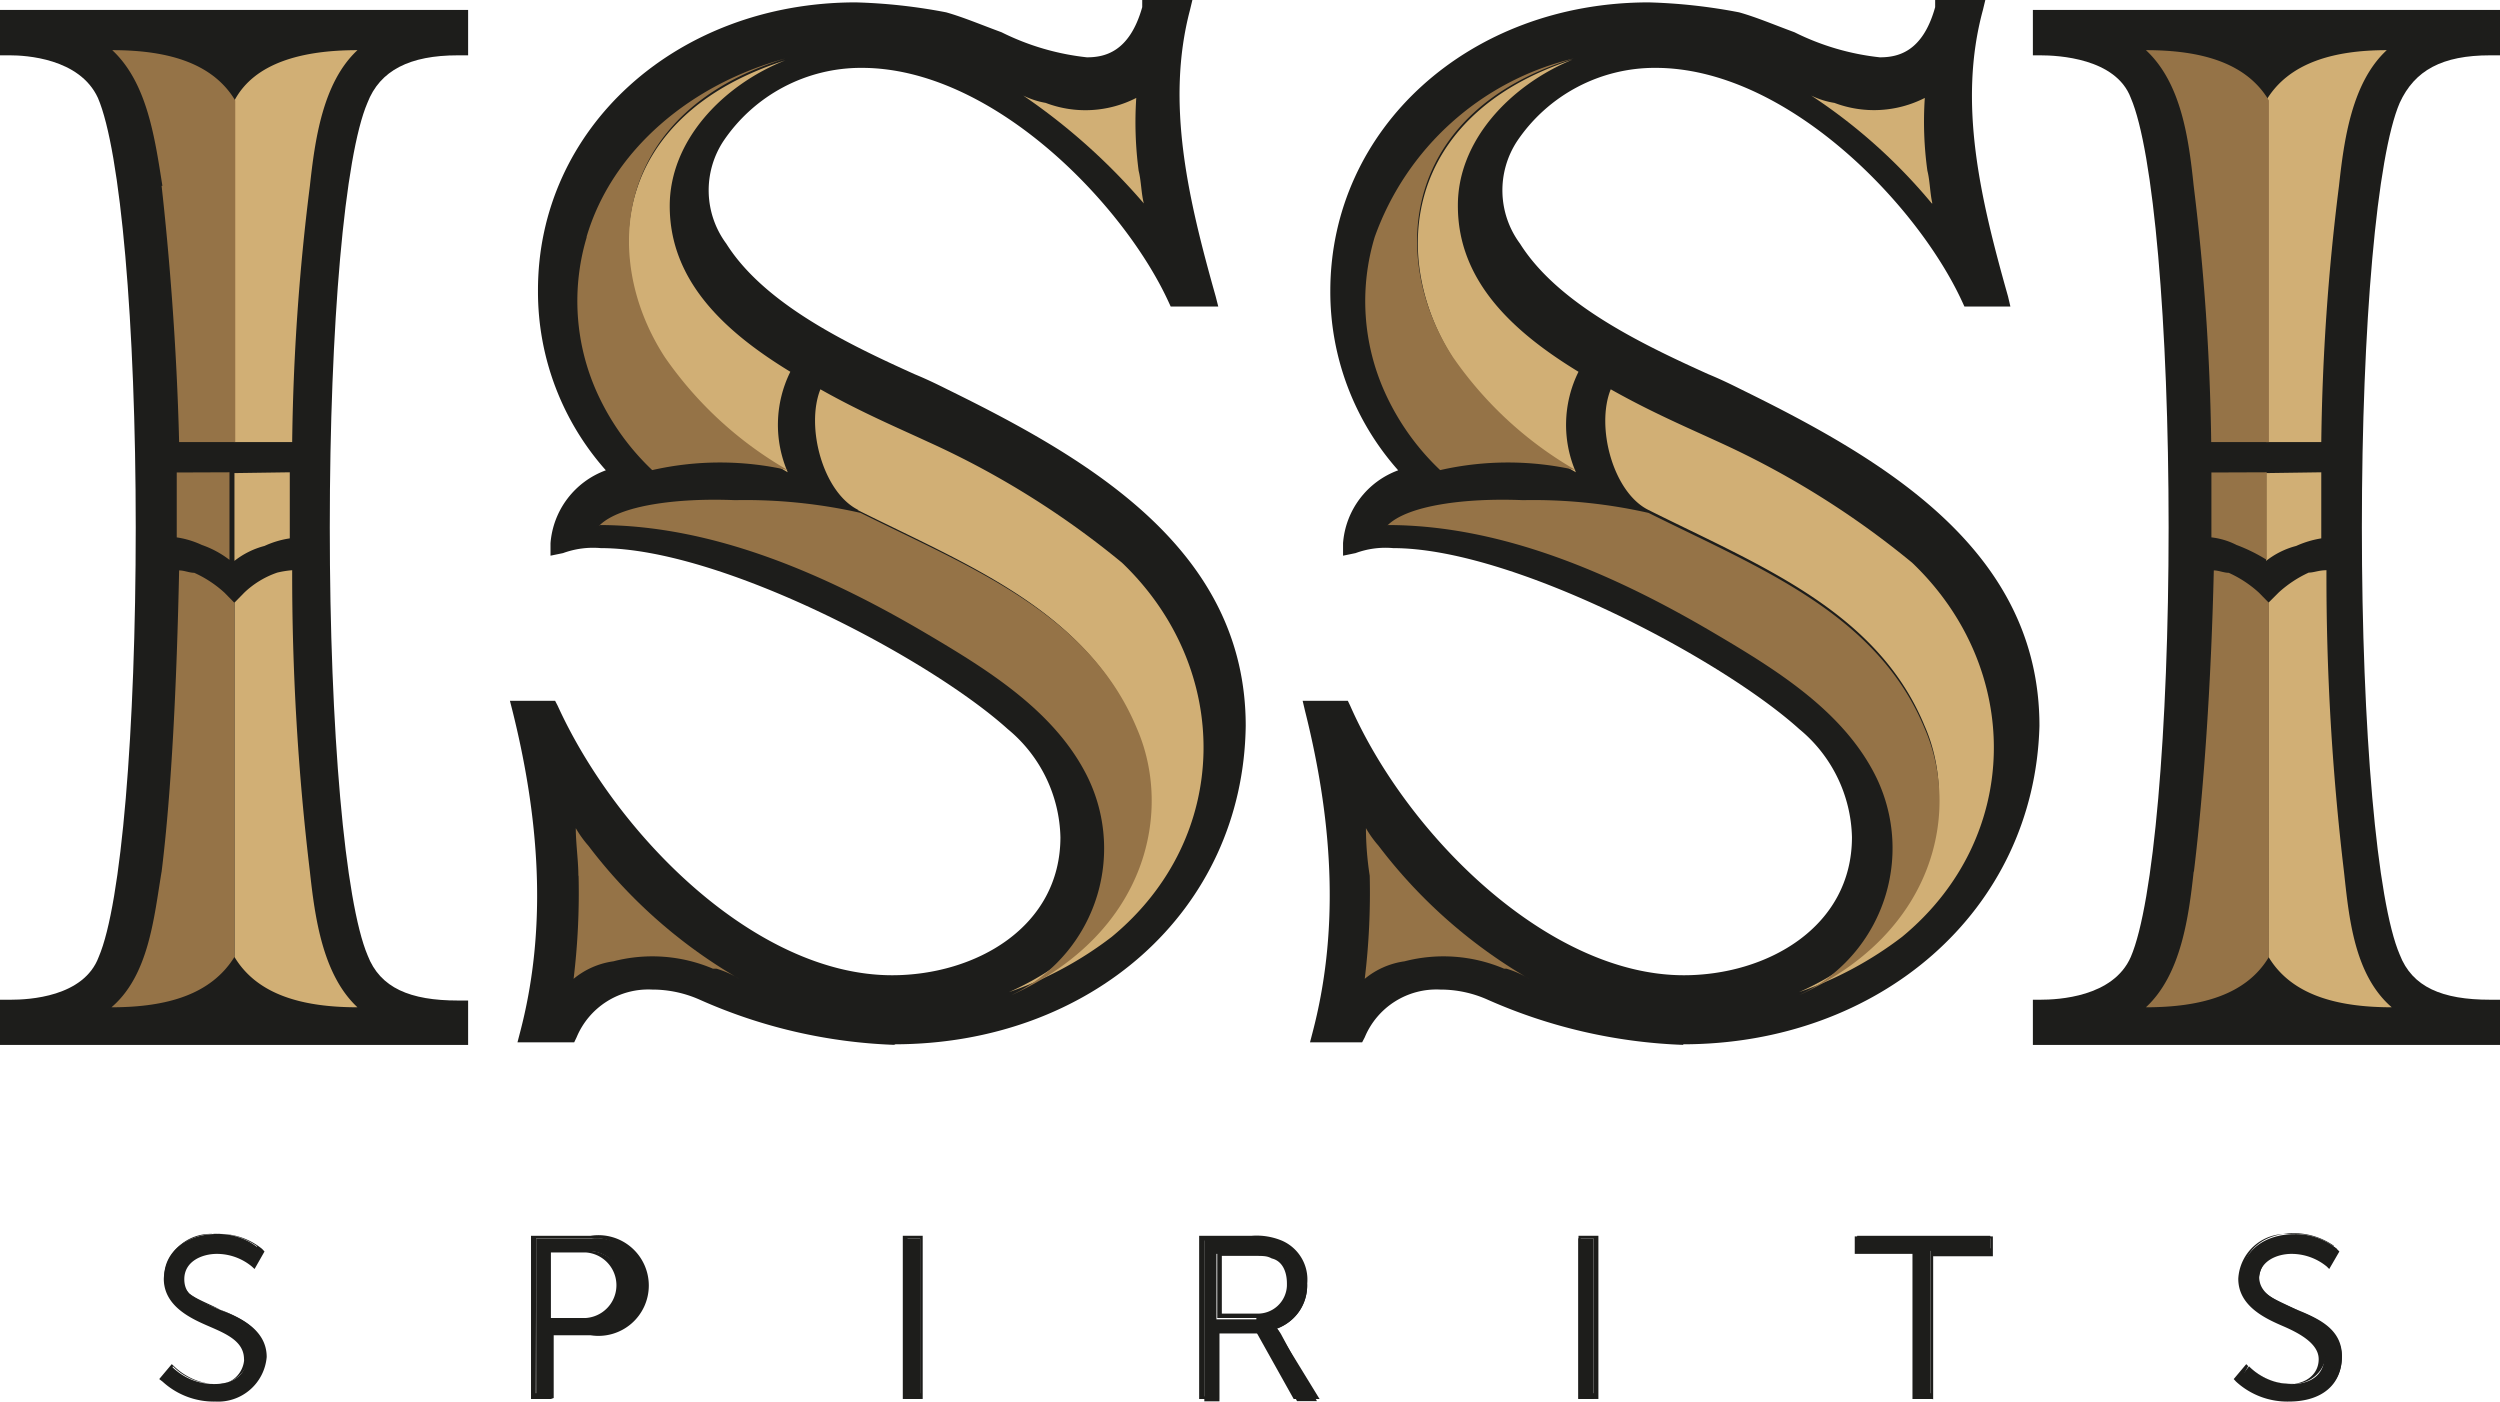
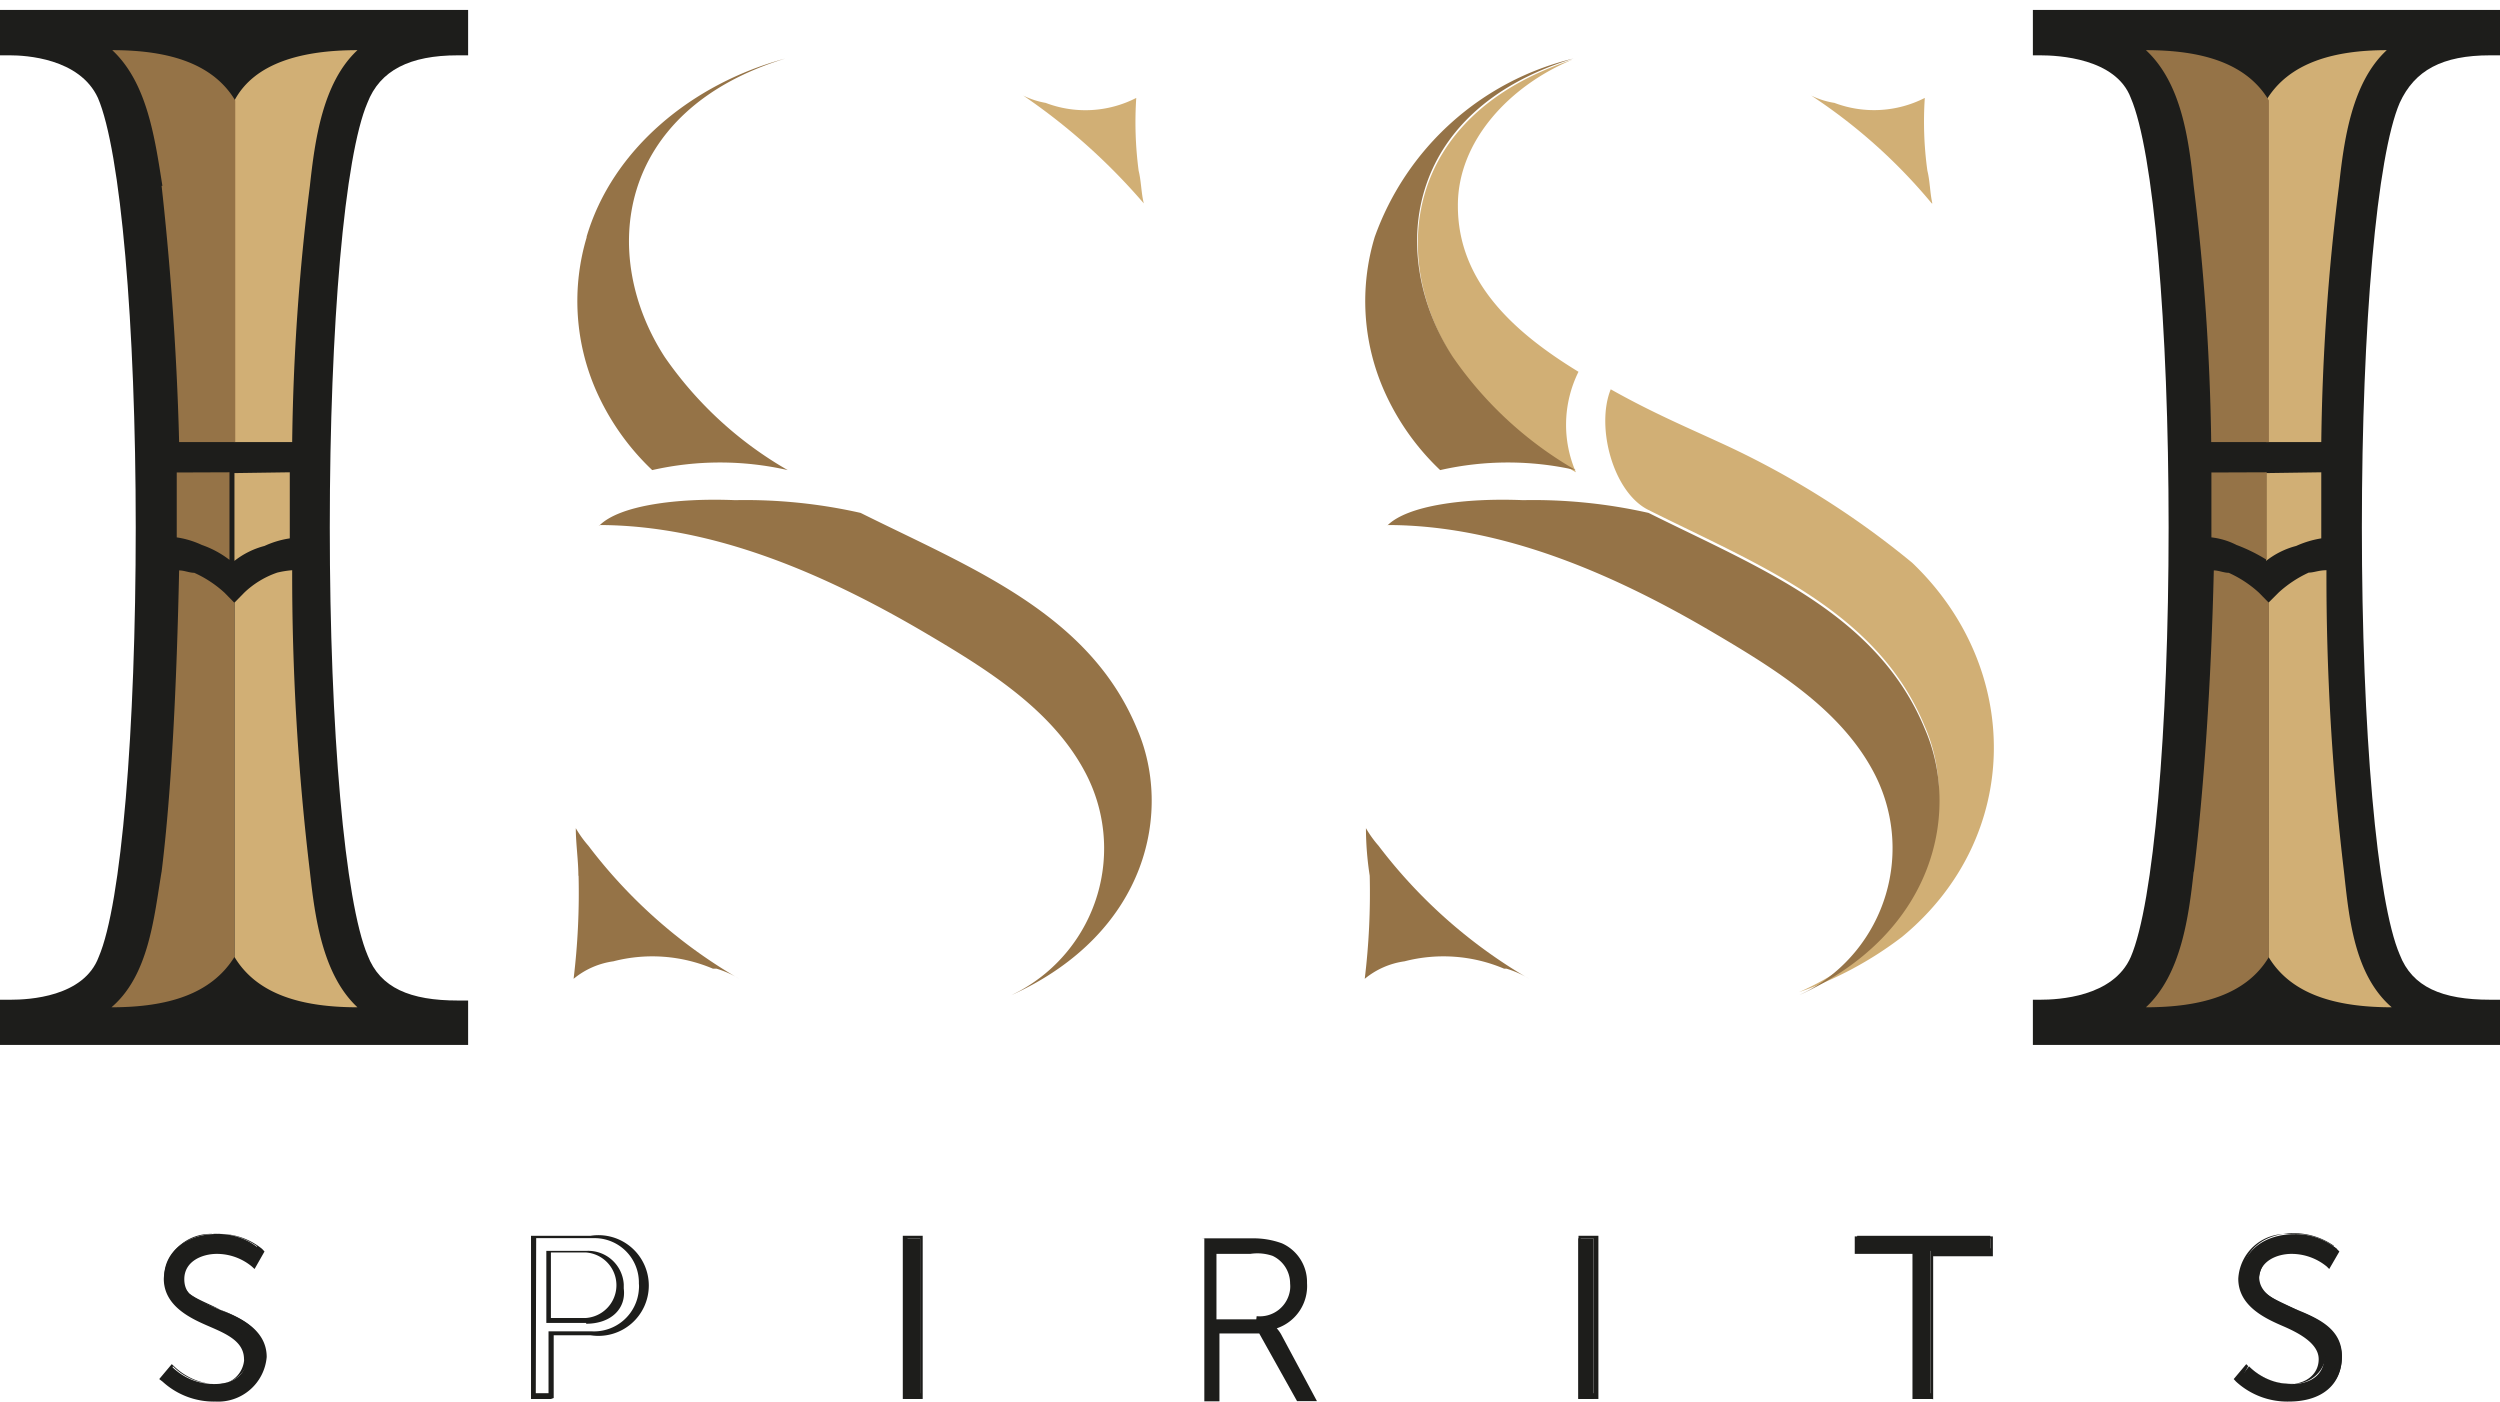
<svg xmlns="http://www.w3.org/2000/svg" viewBox="0 0 125.61 70.43">
  <defs>
    <style>.cls-1{fill:#1d1d1b;}.cls-2{fill:#d1af75;}.cls-3{fill:#957347;}</style>
  </defs>
  <g id="Слой_2" data-name="Слой 2">
    <g id="Слой_1-2" data-name="Слой 1">
      <path class="cls-1" d="M0,52.5V50.23H.55c.88,0,3.66-.13,4.41-2.15C6.1,45.43,6.82,36.72,6.82,26.5S6.06,7.57,4.92,4.92C4,2.92,1.27,2.78.51,2.78H0V.5H23.52V2.78H23c-2.4,0-3.91.75-4.54,2.39-1.14,2.65-1.89,11.11-1.89,21.33S17.33,45.31,18.47,48c.63,1.64,2.14,2.27,4.54,2.27h.51V52.5Z" />
      <path class="cls-1" d="M102.14,52.5V50.23h.38c.88,0,3.66-.13,4.54-2.15,1.14-2.65,1.9-11.36,1.9-21.58s-.76-18.93-1.9-21.58c-.75-2-3.66-2.14-4.54-2.14h-.38V.5h23.47V2.78h-.5c-2.4,0-3.79.75-4.54,2.39-1.14,2.65-1.9,11.11-1.9,21.33s.76,18.81,1.9,21.46c.63,1.64,2.14,2.27,4.54,2.27h.5V52.5Z" />
-       <path class="cls-1" d="M45,52.5a26.29,26.29,0,0,1-9.84-2.27,5.85,5.85,0,0,0-2.4-.51,3.9,3.9,0,0,0-3.79,2.4l-.12.25H26l.13-.5c1.26-4.8,1.13-10.1-.38-16.15l-.13-.51h2.27l.13.25C31,42,38,49,44.82,49c4.17,0,8.46-2.4,8.46-6.94a7.25,7.25,0,0,0-2.65-5.43c-3.91-3.53-14.39-9.09-20.44-9.09a4.4,4.4,0,0,0-1.9.25l-.63.13v-.63a4.25,4.25,0,0,1,2.78-3.66,13.5,13.5,0,0,1-3.41-9C27,6.43,34,.12,43,.12a27.79,27.79,0,0,1,4.54.5c.88.25,1.77.63,2.78,1a12.64,12.64,0,0,0,4.29,1.26c.88,0,2.14-.25,2.78-2.52V0h2.52l-.12.5C58.56,5.17,59.7,10,61.08,14.89l.13.51H58.82l-.12-.26C56.43,10.22,49.86,3.41,43.3,3.41a8.34,8.34,0,0,0-6.94,3.66,4.5,4.5,0,0,0,.13,5.17c1.89,3,6,5,9.46,6.56.63.26,1.14.51,1.64.76,7.19,3.53,15,8.08,15,16.91-.13,9.34-7.83,16-17.67,16" />
      <path class="cls-2" d="M13.93,28.77a4.52,4.52,0,0,0-1.65,1l-.5.51v17.8c1.14,1.9,3.41,2.53,6.18,2.53-1.76-1.64-2.14-4.55-2.39-6.82a125.54,125.54,0,0,1-.89-15.14,4.88,4.88,0,0,0-.75.12m-2.15-5v4.41a4.12,4.12,0,0,1,1.51-.75,4.66,4.66,0,0,1,1.27-.38V23.73Zm0-18.72V22.21h2.9a113.1,113.1,0,0,1,.89-12.87c.25-2.27.63-5.18,2.39-6.82-2.77,0-5.17.63-6.18,2.53" />
      <path class="cls-2" d="M116,28.77a5.83,5.83,0,0,0-1.51,1l-.51.51v17.8c1.14,1.9,3.41,2.53,6.19,2.53-1.9-1.64-2.15-4.55-2.4-6.82a125.53,125.53,0,0,1-.88-15.14c-.38,0-.63.12-.89.12m-2.14-5v4.41a4.12,4.12,0,0,1,1.51-.75,5,5,0,0,1,1.26-.38V23.73Zm0-18.68V22.21h2.77a113.1,113.1,0,0,1,.89-12.87c.25-2.27.63-5.18,2.4-6.82-2.66,0-4.93.63-6.06,2.53" />
      <path class="cls-3" d="M8.12,43.79C7.74,46.06,7.49,49,5.6,50.61c2.77,0,5-.63,6.18-2.53V30.29l-.5-.51a5.72,5.72,0,0,0-1.52-1c-.25,0-.5-.12-.76-.12-.12,5.68-.38,11.1-.88,15.14m.76-20.06V27a4.59,4.59,0,0,1,1.26.38,4.92,4.92,0,0,1,1.39.75v-4.4ZM8.12,9.34c.38,3.41.76,8,.88,12.87h2.82V5.05c-1.14-1.9-3.41-2.53-6.18-2.53C7.4,4.16,7.78,6.94,8.16,9.34" />
      <path class="cls-3" d="M110.22,43.79c-.25,2.27-.63,5.18-2.4,6.82,2.78,0,5.05-.63,6.18-2.53V30.29l-.5-.51a5.72,5.72,0,0,0-1.52-1c-.25,0-.5-.12-.75-.12-.13,5.68-.51,11.1-1,15.14m.88-20.06V27a3.68,3.68,0,0,1,1.26.38,8.59,8.59,0,0,1,1.52.75v-4.4Zm-.89-14.4a117.87,117.87,0,0,1,.88,12.87H114V5.05c-1.13-1.9-3.4-2.53-6.18-2.53,1.77,1.64,2.15,4.42,2.4,6.82" />
-       <path class="cls-2" d="M43.08,25.62C48.63,28.4,54.56,30.67,57,36.47c1.77,4,.51,10.35-6.31,13.38a18.2,18.2,0,0,0,5.17-2.78c6.06-5,6.06-13.5.51-18.8a43.48,43.48,0,0,0-9.72-6.06c-1.64-.76-3.41-1.51-5.43-2.65-.75,1.89.13,5.18,1.9,6.06m-9.72-7.57a19.3,19.3,0,0,0,6.18,5.68,6,6,0,0,1,.13-5.05c-3.28-2-6.06-4.55-6.06-8.33,0-3.28,2.65-6.06,5.81-7.32-8.71,2.78-9.34,10-6.06,15" />
      <path class="cls-2" d="M57.47,10.22c-.13-.5-.13-1.13-.26-1.64a18.65,18.65,0,0,1-.12-3.66,5.6,5.6,0,0,1-4.55.25,4.16,4.16,0,0,1-1.13-.37,31,31,0,0,1,6.06,5.42" />
      <path class="cls-3" d="M29.07,44a35.88,35.88,0,0,1-.25,5.18,4,4,0,0,1,2-.88,7.8,7.8,0,0,1,5,.37H36a4.85,4.85,0,0,1,1.14.51,25.56,25.56,0,0,1-7.58-6.69,5.43,5.43,0,0,1-.63-.88c0,.75.13,1.64.13,2.39" />
      <path class="cls-3" d="M30.08,26.38c5.8,0,11.48,2.52,16.41,5.42,3,1.77,6.31,3.79,8,6.94a8.16,8.16,0,0,1-3.3,11.07l-.37.19c6.94-3.16,8.07-9.34,6.31-13.38-2.4-5.81-8.33-8.08-13.89-10.85a26.26,26.26,0,0,0-6.31-.64c-2.9-.12-5.8.26-6.81,1.27m-.63-14.52a11.19,11.19,0,0,0,.5,7.83,12.41,12.41,0,0,0,2.78,3.91,15.35,15.35,0,0,1,6.81,0,19,19,0,0,1-6.18-5.68c-3.28-5.05-2.52-12.37,6.06-15-4.67,1.26-8.71,4.55-10,9" />
-       <path class="cls-1" d="M84.6,52.5a26.58,26.58,0,0,1-9.85-2.27,5.8,5.8,0,0,0-2.39-.51,3.9,3.9,0,0,0-3.79,2.4l-.13.25H65.82l.13-.5c1.26-4.8,1.14-10.1-.38-16.15l-.12-.51h2.27l.12.25C70.72,42,77.82,49,84.6,49c4.16,0,8.45-2.4,8.45-6.94a7.25,7.25,0,0,0-2.65-5.43C86.49,33.1,76,27.54,70,27.54a4.34,4.34,0,0,0-1.89.25l-.63.13v-.63a4.24,4.24,0,0,1,2.77-3.66,13.5,13.5,0,0,1-3.41-9c0-8.2,7-14.51,16-14.51a27.79,27.79,0,0,1,4.54.5c.89.25,1.77.63,2.78,1a12.64,12.64,0,0,0,4.29,1.26c.89,0,2.15-.25,2.78-2.52V0h2.52l-.12.5c-1.27,4.67-.13,9.47,1.26,14.39l.12.51H98.7l-.12-.26c-2.27-4.92-8.84-11.73-15.4-11.73a8.34,8.34,0,0,0-6.94,3.66,4.5,4.5,0,0,0,.13,5.17c1.89,3,6,5,9.46,6.56.63.26,1.14.51,1.64.76,7.19,3.53,15,8.08,15,16.91-.25,9.34-8.08,16-17.92,16" />
      <path class="cls-2" d="M82.82,25.62c5.55,2.78,11.49,5.05,13.88,10.85,1.77,4,.51,10.35-6.31,13.38a18.39,18.39,0,0,0,5.18-2.78c6.06-5,6.06-13.5.5-18.8a43.78,43.78,0,0,0-9.71-6.06c-1.65-.76-3.41-1.51-5.43-2.65-.76,1.89.12,5.18,1.89,6.06M73,18.05a19,19,0,0,0,6.18,5.68,6,6,0,0,1,.13-5.05c-3.28-2-6.06-4.55-6.06-8.33C73.23,7.07,75.88,4.29,79,3,70.45,5.81,69.82,13,73,18" />
      <path class="cls-2" d="M97.09,10.22c-.12-.5-.12-1.13-.25-1.64a17.92,17.92,0,0,1-.13-3.66,5.62,5.62,0,0,1-4.54.25A4.12,4.12,0,0,1,91,4.8a27.45,27.45,0,0,1,6.06,5.42" />
      <path class="cls-3" d="M68.82,44a35.88,35.88,0,0,1-.25,5.18,4,4,0,0,1,2-.88,7.8,7.8,0,0,1,5,.37h.12a4.85,4.85,0,0,1,1.14.51,25.66,25.66,0,0,1-7.57-6.69,5.43,5.43,0,0,1-.63-.88A15.93,15.93,0,0,0,68.82,44" />
      <path class="cls-3" d="M69.71,26.38c5.8,0,11.48,2.52,16.4,5.42,3,1.77,6.31,3.79,8,6.94A8.16,8.16,0,0,1,90.8,49.8l-.4.2c6.94-3.16,8.08-9.34,6.31-13.38-2.39-5.81-8.33-8.08-13.88-10.85a26.26,26.26,0,0,0-6.31-.64c-2.9-.12-5.8.26-6.81,1.27m-.63-14.52a11.14,11.14,0,0,0,.5,7.83,12.41,12.41,0,0,0,2.78,3.91,15.35,15.35,0,0,1,6.81,0A19,19,0,0,1,73,17.94c-3.28-5.05-2.53-12.37,6.06-15a14.1,14.1,0,0,0-10,9" />
      <path class="cls-1" d="M8.62,68.65a3,3,0,0,0,2.15.89c1,0,1.64-.51,1.64-1.39,0-2-4.16-1.52-4.16-4C8.25,62.89,9.38,62,10.9,62a3.22,3.22,0,0,1,2.14.75l-.38.63a3,3,0,0,0-1.76-.63,1.59,1.59,0,0,0-1.77,1.39h0c0,1.89,4.16,1.39,4.16,4,0,1.26-.88,2.14-2.52,2.14a4,4,0,0,1-2.65-1Z" />
      <path class="cls-1" d="M10.82,70.42a3.81,3.81,0,0,1-2.65-1L8,69.29l.63-.75.13.12a3.25,3.25,0,0,0,2,.89,1.34,1.34,0,0,0,1.5-1.16.34.34,0,0,0,0-.1c0-.89-.88-1.27-1.76-1.65s-2.27-1-2.27-2.39A2.35,2.35,0,0,1,10.73,62h.17a3.35,3.35,0,0,1,2.27.75l.12.13-.5.88-.13-.12A2.76,2.76,0,0,0,10.9,63c-.76,0-1.64.38-1.64,1.27S10,65.4,11,65.78s2.4,1,2.4,2.4A2.45,2.45,0,0,1,10.82,70.42ZM8.3,69.28a3.26,3.26,0,0,0,2.39.89,2.2,2.2,0,0,0,2.39-2,.86.86,0,0,0,0-.16c0-1.26-1.13-1.76-2.14-2.27S9,65,9,64s.76-1.51,1.9-1.51a3,3,0,0,1,1.76.63l.26-.5a3.49,3.49,0,0,0-2-.63c-1.52,0-2.53.88-2.53,2s1.14,1.65,2.15,2.15,2,.88,2,1.89a1.61,1.61,0,0,1-1.7,1.51h0a3,3,0,0,1-2.15-.89Z" />
-       <path class="cls-1" d="M26.82,62.22h2.9a2.29,2.29,0,0,1,2.51,2,2.17,2.17,0,0,1,0,.36A2.34,2.34,0,0,1,30,67H27.7v3.16h-.76v-8Zm2.65,4.16A1.59,1.59,0,0,0,31.23,65a2.16,2.16,0,0,0,0-.36,1.65,1.65,0,0,0-1.52-1.77H27.58v3.41h1.89Z" />
      <path class="cls-1" d="M27.68,70.29h-1v-8.2h3a2.53,2.53,0,1,1,0,5H27.82v3.15ZM26.92,70h.64V66.89H29.7a2.26,2.26,0,0,0,2.4-2.11,1.41,1.41,0,0,0,0-.29,2.23,2.23,0,0,0-2.16-2.28h-3Zm2.53-3.53h-2V62.85h2a1.79,1.79,0,0,1,1.89,1.68v.21c.13,1-.63,1.77-1.89,1.77Zm-1.77-.25h1.77a1.65,1.65,0,0,0,0-3.29H27.68Z" />
      <path class="cls-1" d="M45.48,62.22h.75v8.07h-.75Z" />
      <path class="cls-1" d="M46.36,70.29h-1v-8.2h1ZM45.6,70h.63V62.22H45.6Z" />
      <path class="cls-1" d="M60.37,62.22h2.52a4.15,4.15,0,0,1,1.52.25,2.13,2.13,0,0,1,1.26,2,2.24,2.24,0,0,1-1.52,2.27h0a1.7,1.7,0,0,1,.26.38l1.76,3.28h-1L63.27,67h-2v3.41h-.76v-8.2Zm2.77,3.91a1.53,1.53,0,0,0,1.68-1.35,1.4,1.4,0,0,0,0-.29,1.53,1.53,0,0,0-.88-1.39,2.36,2.36,0,0,0-1.12-.1h-1.7v3.29h2Z" />
-       <path class="cls-1" d="M66.3,70.29H65l-1.9-3.4H61.25v3.4h-1v-8.2H62.9a3.3,3.3,0,0,1,1.52.25,2.13,2.13,0,0,1,1.26,2.15,2.36,2.36,0,0,1-1.52,2.27.47.47,0,0,1,.13.25ZM65.16,70h.66l-1.64-3c-.12-.25-.25-.25-.25-.25h0v-.13h.13a2.18,2.18,0,0,0,1.51-2.14,2,2,0,0,0-1.13-1.89,3.18,3.18,0,0,0-1.52-.26h-2.4v7.83h.63v-3.4h2.28Zm-2-3.78h-2v-3.5h1.77a2.77,2.77,0,0,1,1.14.13A1.53,1.53,0,0,1,65,64.36a1.78,1.78,0,0,1-1.63,1.9h-.18ZM61.25,66h1.89a1.46,1.46,0,0,0,1.52-1.4v-.11c0-.63-.25-1.14-.76-1.26-.25-.13-.38-.13-1-.13H61.39V66Z" />
      <path class="cls-1" d="M79.3,62.22h.76v8.07H79.3Z" />
      <path class="cls-1" d="M80.31,70.29h-1v-8.2h1ZM79.42,70h.64V62.22h-.64Z" />
      <path class="cls-1" d="M96.21,62.85h-2.9v-.76H100v.76H97v7.32h-.76Z" />
      <path class="cls-1" d="M97.09,70.29h-1V63h-2.9v-.88h6.94v1h-3v7.19ZM96.34,70H97V62.72h3v-.5H93.53v.5h2.9V70Z" />
      <path class="cls-1" d="M113,68.65a3,3,0,0,0,2.15.89c1,0,1.64-.51,1.64-1.39,0-2-4.16-1.52-4.16-4,0-1.26,1.13-2.14,2.65-2.14a3.22,3.22,0,0,1,2.14.75l-.38.63a3,3,0,0,0-1.76-.63,1.59,1.59,0,0,0-1.77,1.39h0c0,1.89,4.16,1.39,4.16,4,0,1.26-.88,2.14-2.52,2.14a4,4,0,0,1-2.65-1Z" />
      <path class="cls-1" d="M115,70.42a3.81,3.81,0,0,1-2.65-1l-.12-.13.63-.75.12.12a3.25,3.25,0,0,0,2,.89c.89,0,1.52-.51,1.52-1.26s-.89-1.27-1.77-1.65-2.27-1-2.27-2.39A2.38,2.38,0,0,1,114.94,62l.2,0a3.35,3.35,0,0,1,2.27.75l.13.13-.51.88-.12-.12a2.79,2.79,0,0,0-1.77-.64c-.76,0-1.64.38-1.64,1.27s.76,1.13,1.77,1.51,2.39,1,2.39,2.4S116.65,70.42,115,70.42Zm-2.39-1.14a3.26,3.26,0,0,0,2.39.89,2.2,2.2,0,0,0,2.39-2,.86.86,0,0,0,0-.16c0-1.26-1.13-1.76-2.14-2.27s-1.9-.76-1.9-1.77.76-1.51,1.9-1.51a3,3,0,0,1,1.76.63l.25-.5a3.49,3.49,0,0,0-2-.63c-1.52,0-2.53.88-2.53,2s1.14,1.65,2.15,2.15,2,.88,2,1.89a1.62,1.62,0,0,1-1.69,1.53h-.08a3,3,0,0,1-2.15-.89Z" />
    </g>
  </g>
</svg>